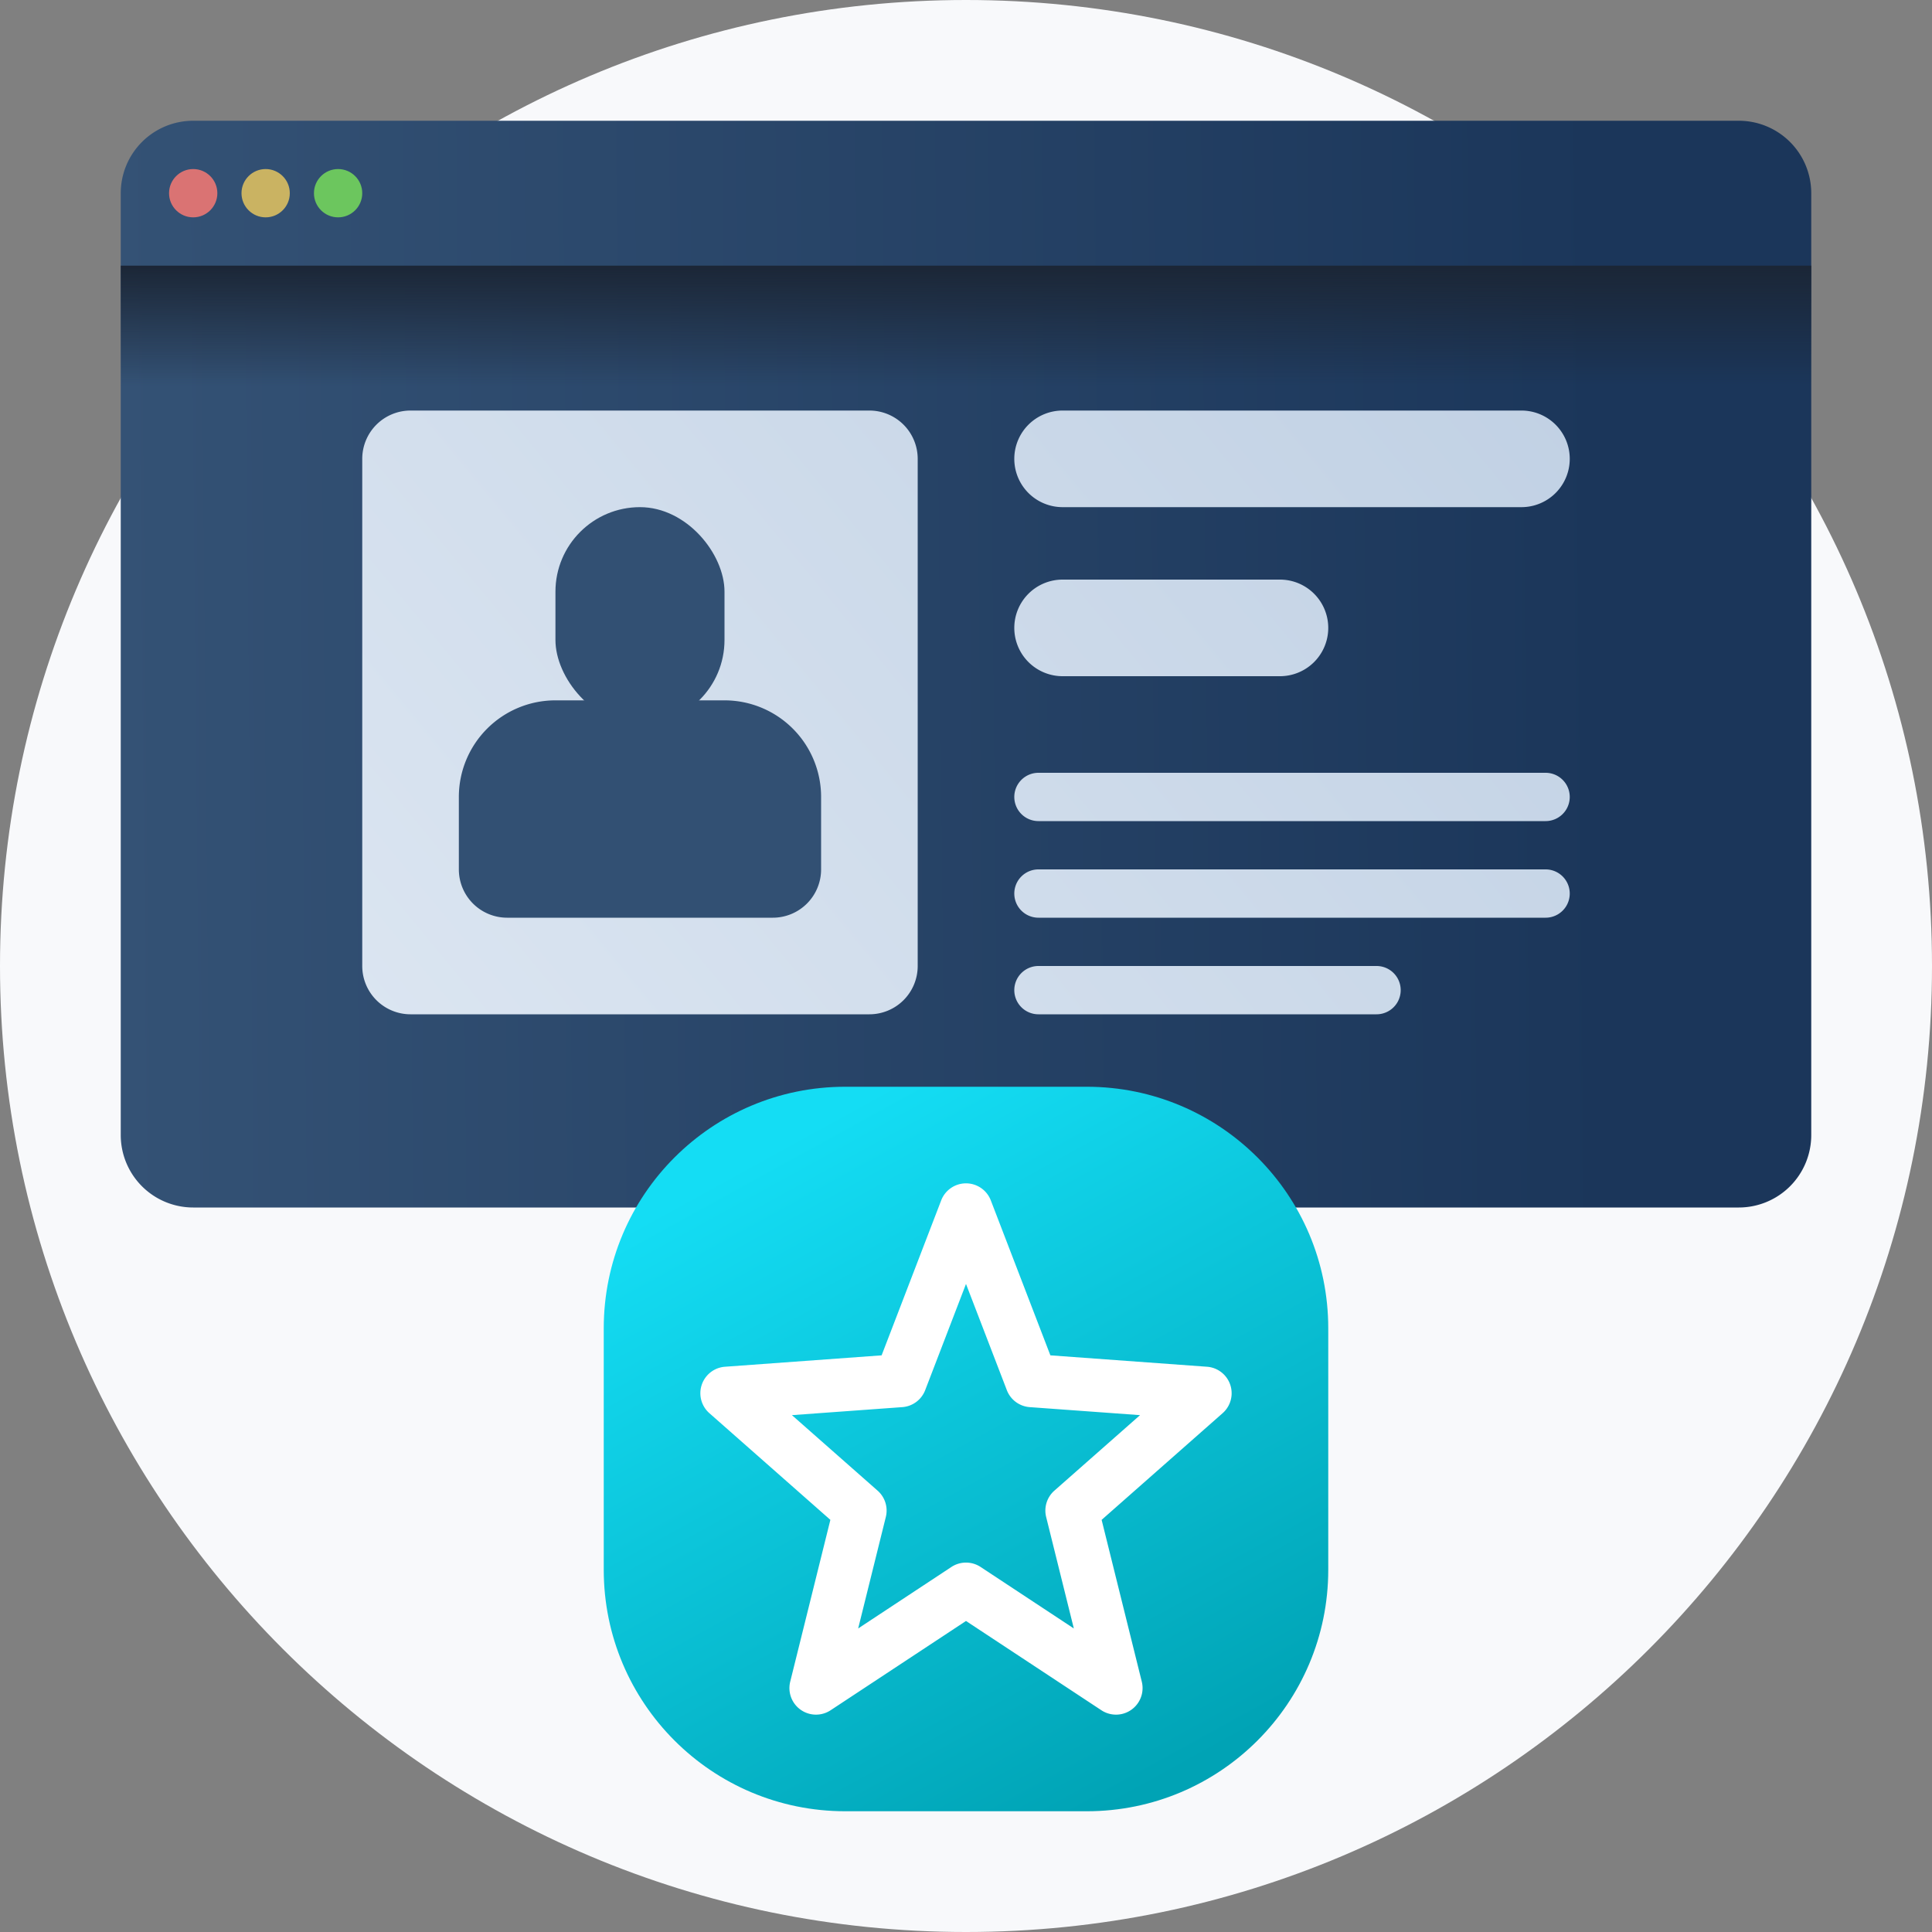
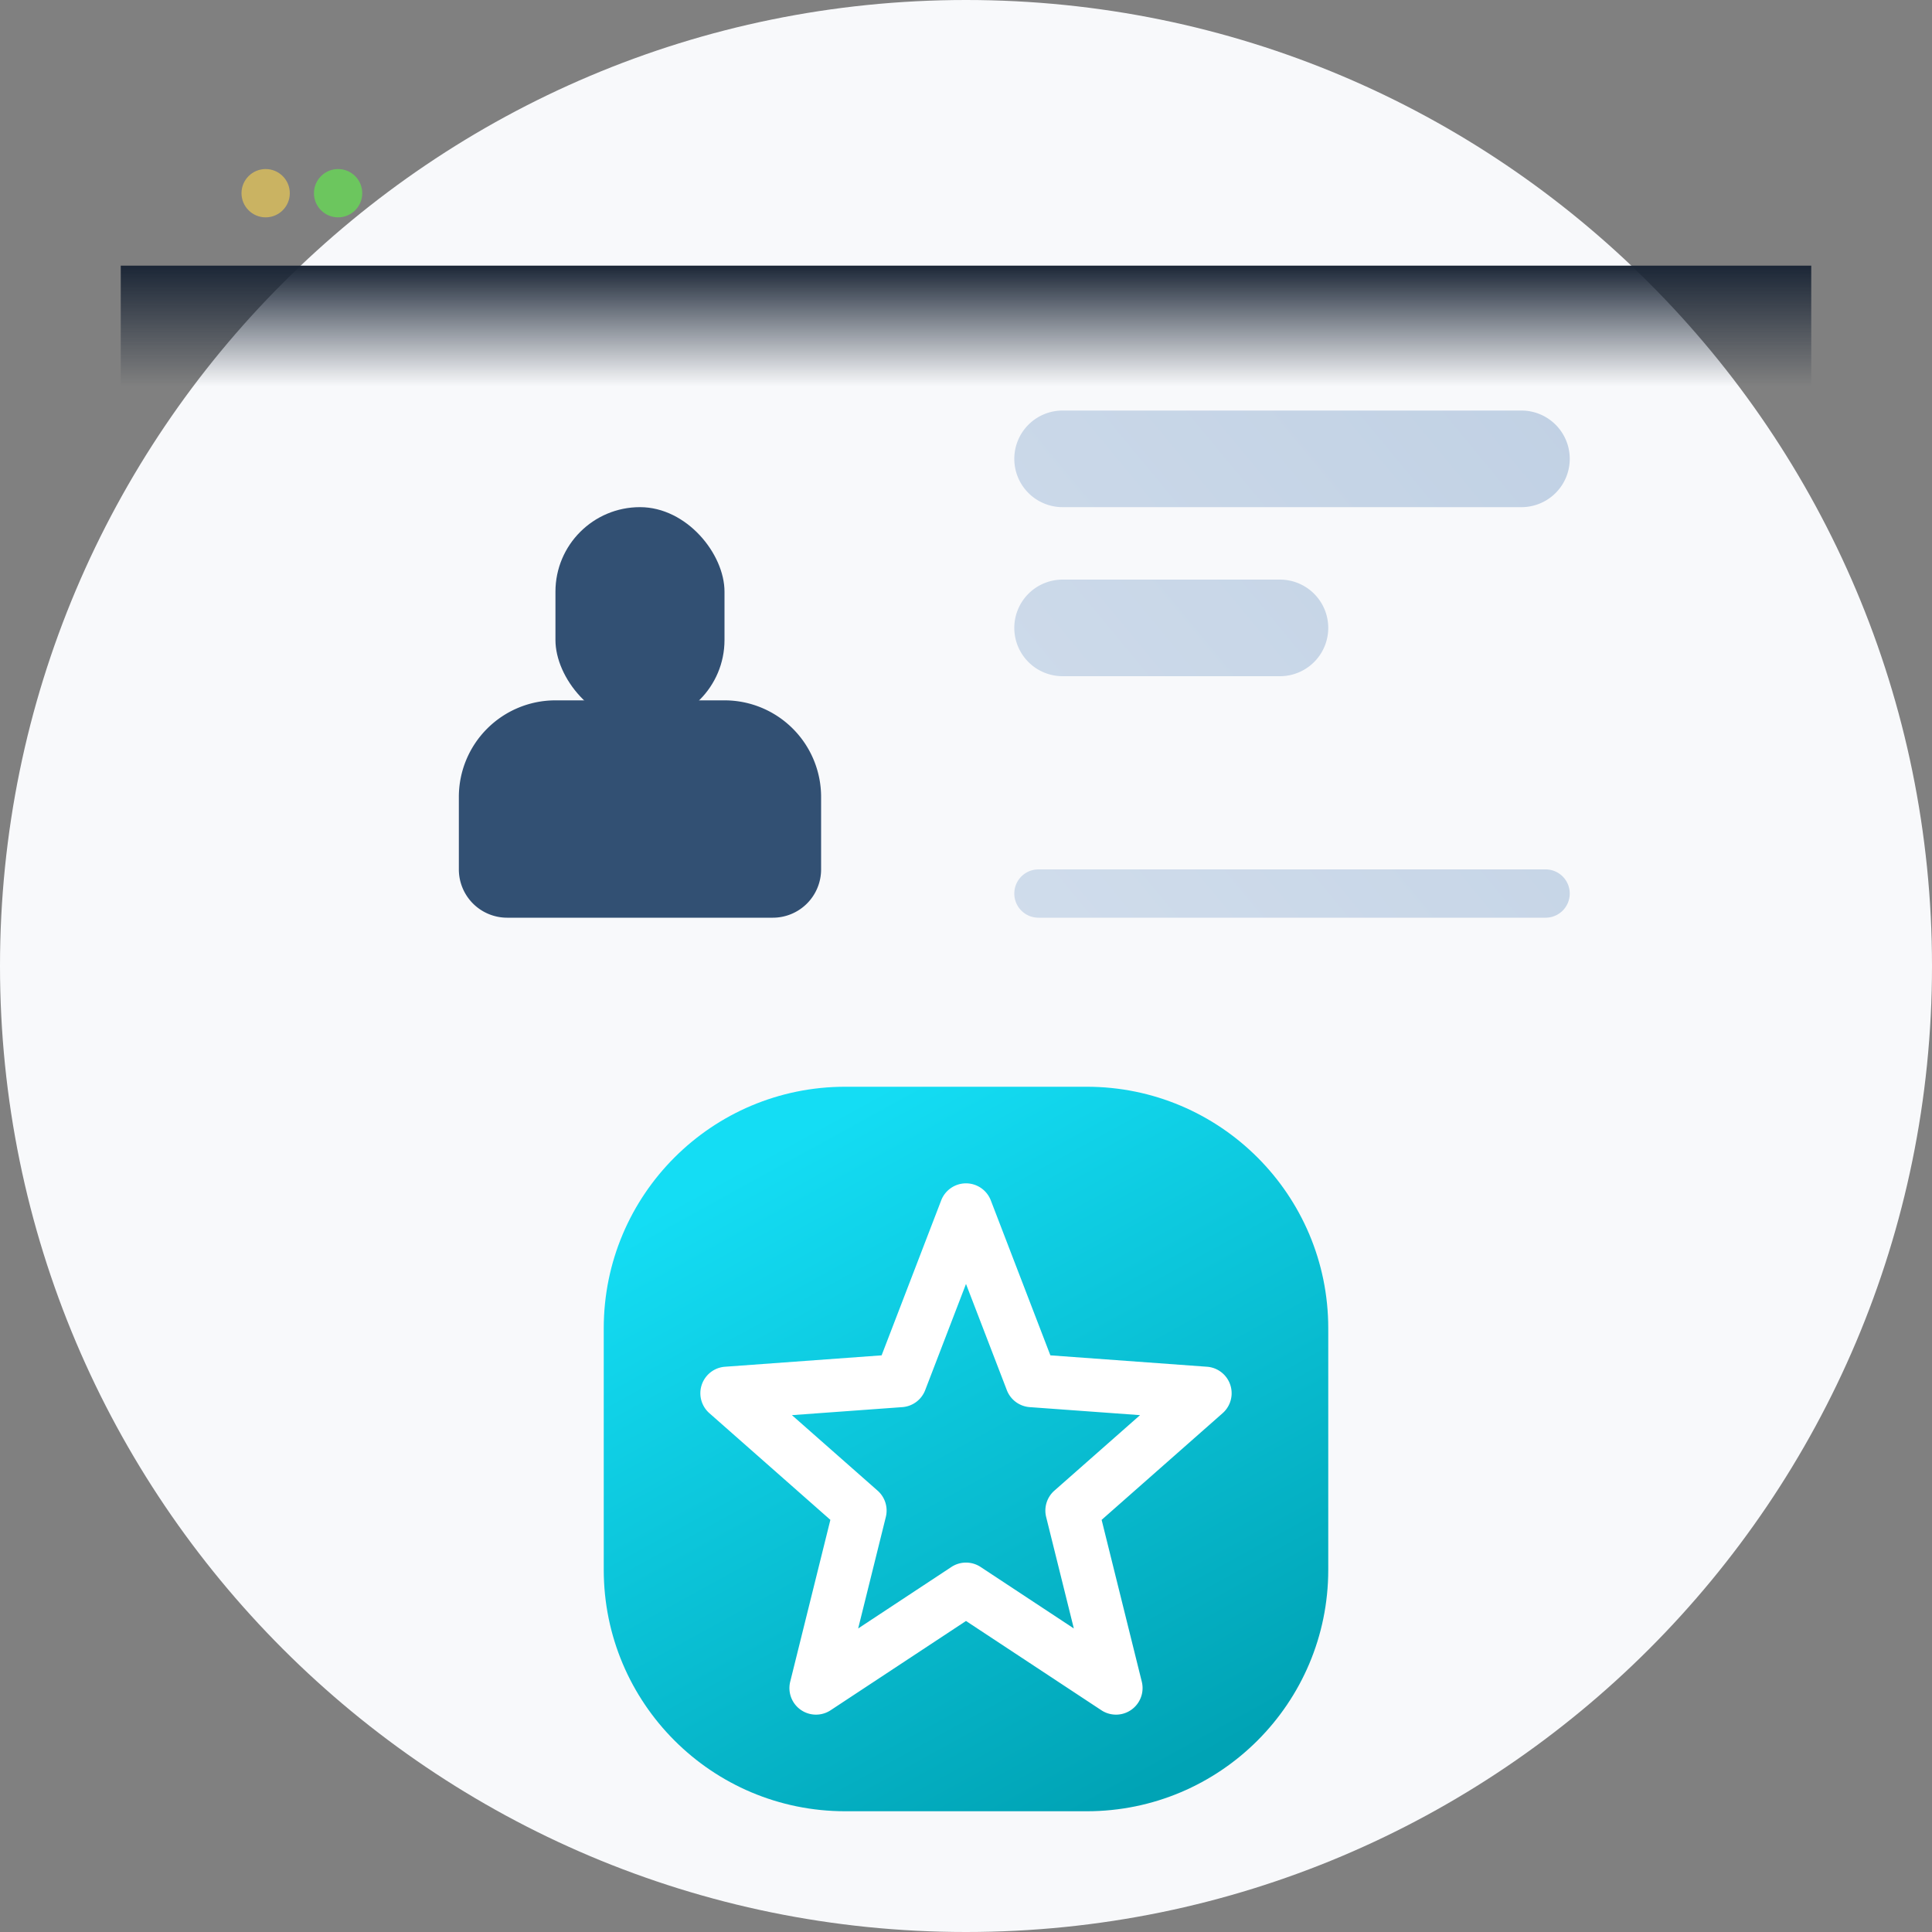
<svg xmlns="http://www.w3.org/2000/svg" width="80" height="80" fill="none">
  <rect width="100%" height="100%" fill="#808080" stroke="none" />
  <path d="M0 40C0 17.909 17.909 0 40 0s40 17.909 40 40-17.909 40-40 40S0 62.091 0 40Z" fill="#F8F9FB" />
-   <path d="M5 8a3 3 0 0 1 3-3h64a3 3 0 0 1 3 3v39a3 3 0 0 1-3 3H8a3 3 0 0 1-3-3V8Z" fill="url(#a)" />
  <path d="M5 11h70v5H5v-5Z" fill="url(#b)" />
-   <circle cx="8" cy="8" r="1" fill="#DA7373" />
  <circle cx="11" cy="8" r="1" fill="#CAB362" />
  <circle cx="14" cy="8" r="1" fill="#6CC65E" />
-   <path d="M42 41a1 1 0 0 1 1-1h14a1 1 0 1 1 0 2H43a1 1 0 0 1-1-1Z" fill="url(#c)" />
  <path d="M42 37a1 1 0 0 1 1-1h21a1 1 0 1 1 0 2H43a1 1 0 0 1-1-1Z" fill="url(#d)" />
-   <path d="M42 33a1 1 0 0 1 1-1h21a1 1 0 1 1 0 2H43a1 1 0 0 1-1-1Z" fill="url(#e)" />
  <path d="M42 26a2 2 0 0 1 2-2h9a2 2 0 1 1 0 4h-9a2 2 0 0 1-2-2Z" fill="url(#f)" />
  <path d="M42 19a2 2 0 0 1 2-2h19a2 2 0 1 1 0 4H44a2 2 0 0 1-2-2Z" fill="url(#g)" />
-   <path d="M15 19a2 2 0 0 1 2-2h19a2 2 0 0 1 2 2v21a2 2 0 0 1-2 2H17a2 2 0 0 1-2-2V19Z" fill="url(#h)" />
  <path d="M19 33a4 4 0 0 1 4-4h7a4 4 0 0 1 4 4v3a2 2 0 0 1-2 2H21a2 2 0 0 1-2-2v-3Z" fill="#325073" />
  <rect x="23" y="21" width="7" height="9" rx="3.5" fill="#325073" />
  <path d="M25 55c0-5.523 4.477-10 10-10h10c5.523 0 10 4.477 10 10v10c0 5.523-4.477 10-10 10H35c-5.523 0-10-4.477-10-10V55Z" fill="url(#i)" />
  <path d="M40 49a1.1 1.1 0 0 1 1.027.705l2.467 6.417 6.486.472a1.1 1.1 0 0 1 .647 1.922l-5.011 4.418 1.663 6.7a1.1 1.1 0 0 1-1.673 1.184L40 67.121l-5.606 3.697a1.1 1.1 0 0 1-1.673-1.183l1.663-6.701-5.011-4.418a1.1 1.1 0 0 1 .647-1.922l6.486-.472 2.467-6.417A1.1 1.1 0 0 1 40 49Zm0 4.165-1.69 4.398a1.1 1.1 0 0 1-.948.703l-4.57.332 3.548 3.127a1.1 1.1 0 0 1 .34 1.09l-1.145 4.616 3.86-2.546a1.1 1.1 0 0 1 1.21 0l3.86 2.546-1.146-4.616a1.1 1.1 0 0 1 .34-1.09l3.548-3.127-4.57-.332a1.1 1.1 0 0 1-.946-.703L40 53.165Z" fill="#fff" />
  <defs>
    <linearGradient id="a" x1="66.25" y1="5" x2="4.58" y2="5.583" gradientUnits="userSpaceOnUse">
      <stop stop-color="#1B365A" />
      <stop offset="1" stop-color="#345275" />
    </linearGradient>
    <linearGradient id="b" x1="5" y1="11" x2="5" y2="16" gradientUnits="userSpaceOnUse">
      <stop stop-color="#1B2636" />
      <stop offset="1" stop-color="#1B2636" stop-opacity="0" />
    </linearGradient>
    <linearGradient id="c" x1="65" y1="17" x2="23.017" y2="51.7" gradientUnits="userSpaceOnUse">
      <stop stop-color="#C1D1E4" />
      <stop offset="1" stop-color="#DBE5F1" />
    </linearGradient>
    <linearGradient id="d" x1="65" y1="17" x2="23.017" y2="51.7" gradientUnits="userSpaceOnUse">
      <stop stop-color="#C1D1E4" />
      <stop offset="1" stop-color="#DBE5F1" />
    </linearGradient>
    <linearGradient id="e" x1="65" y1="17" x2="23.017" y2="51.7" gradientUnits="userSpaceOnUse">
      <stop stop-color="#C1D1E4" />
      <stop offset="1" stop-color="#DBE5F1" />
    </linearGradient>
    <linearGradient id="f" x1="65" y1="17" x2="23.017" y2="51.7" gradientUnits="userSpaceOnUse">
      <stop stop-color="#C1D1E4" />
      <stop offset="1" stop-color="#DBE5F1" />
    </linearGradient>
    <linearGradient id="g" x1="65" y1="17" x2="23.017" y2="51.7" gradientUnits="userSpaceOnUse">
      <stop stop-color="#C1D1E4" />
      <stop offset="1" stop-color="#DBE5F1" />
    </linearGradient>
    <linearGradient id="h" x1="65" y1="17" x2="23.017" y2="51.7" gradientUnits="userSpaceOnUse">
      <stop stop-color="#C1D1E4" />
      <stop offset="1" stop-color="#DBE5F1" />
    </linearGradient>
    <linearGradient id="i" x1="34.833" y1="46" x2="49.627" y2="72.893" gradientUnits="userSpaceOnUse">
      <stop stop-color="#14DDF4" />
      <stop offset="1" stop-color="#00A3B5" />
    </linearGradient>
  </defs>
</svg>